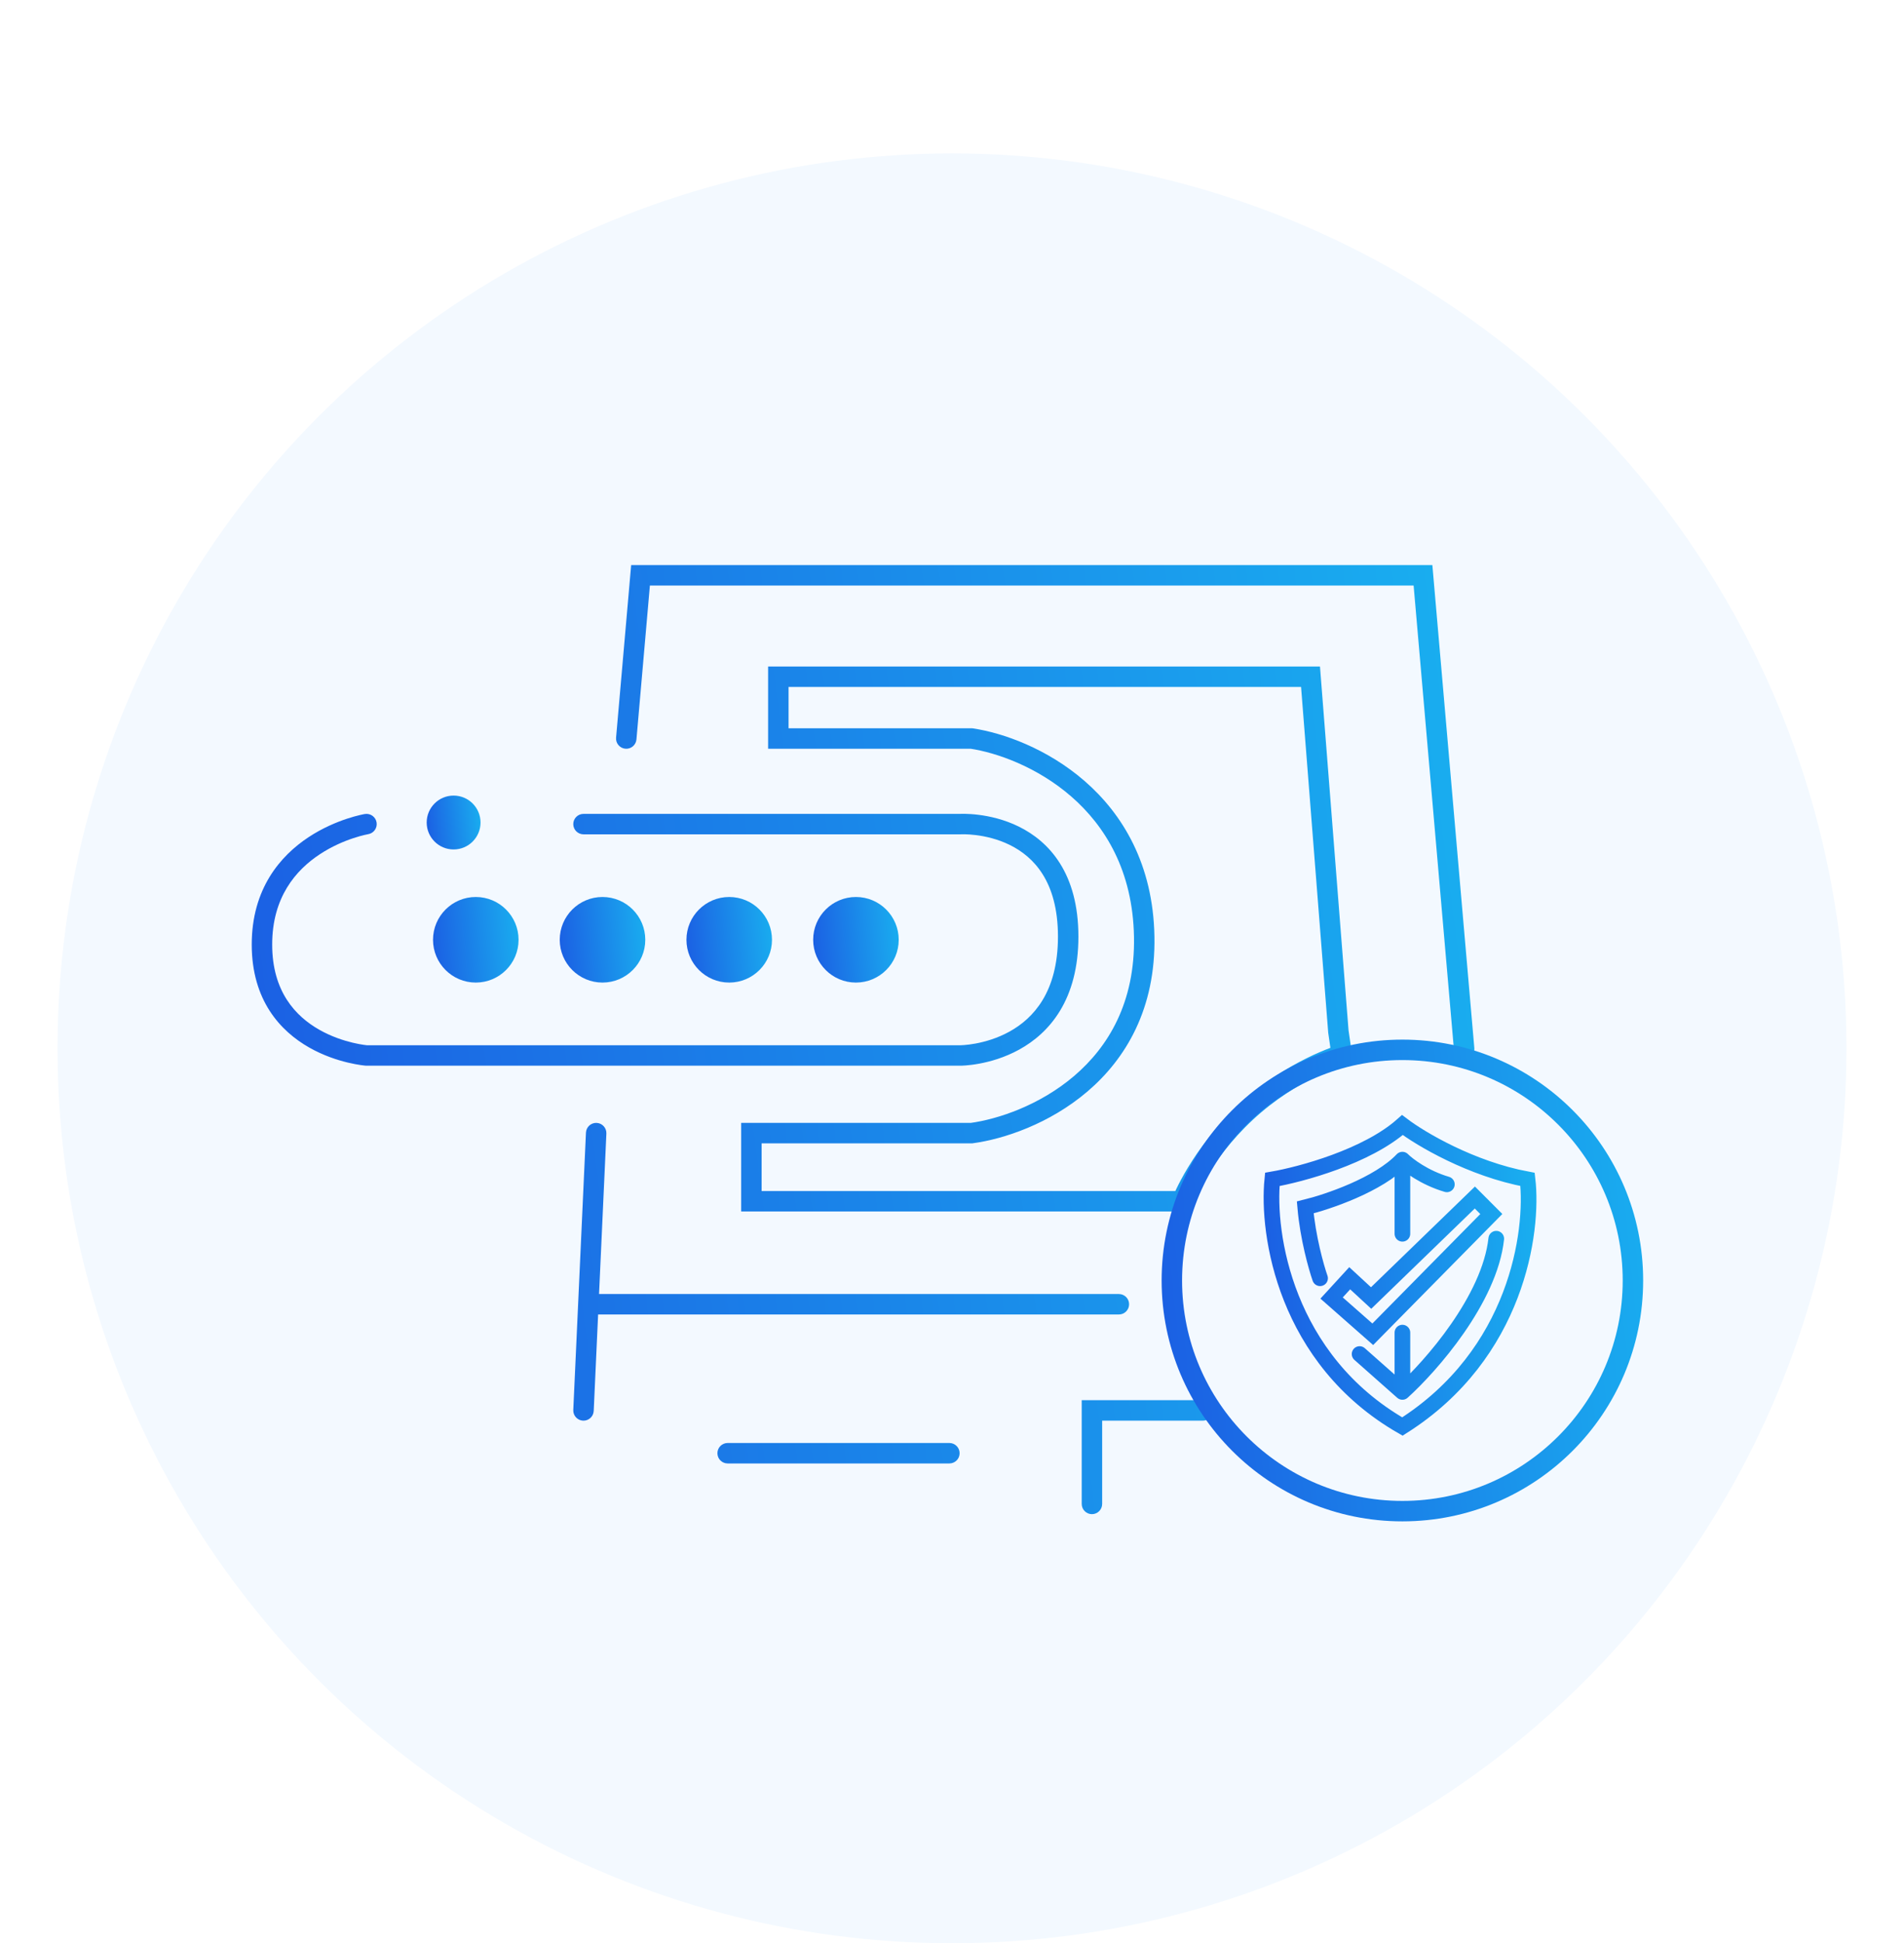
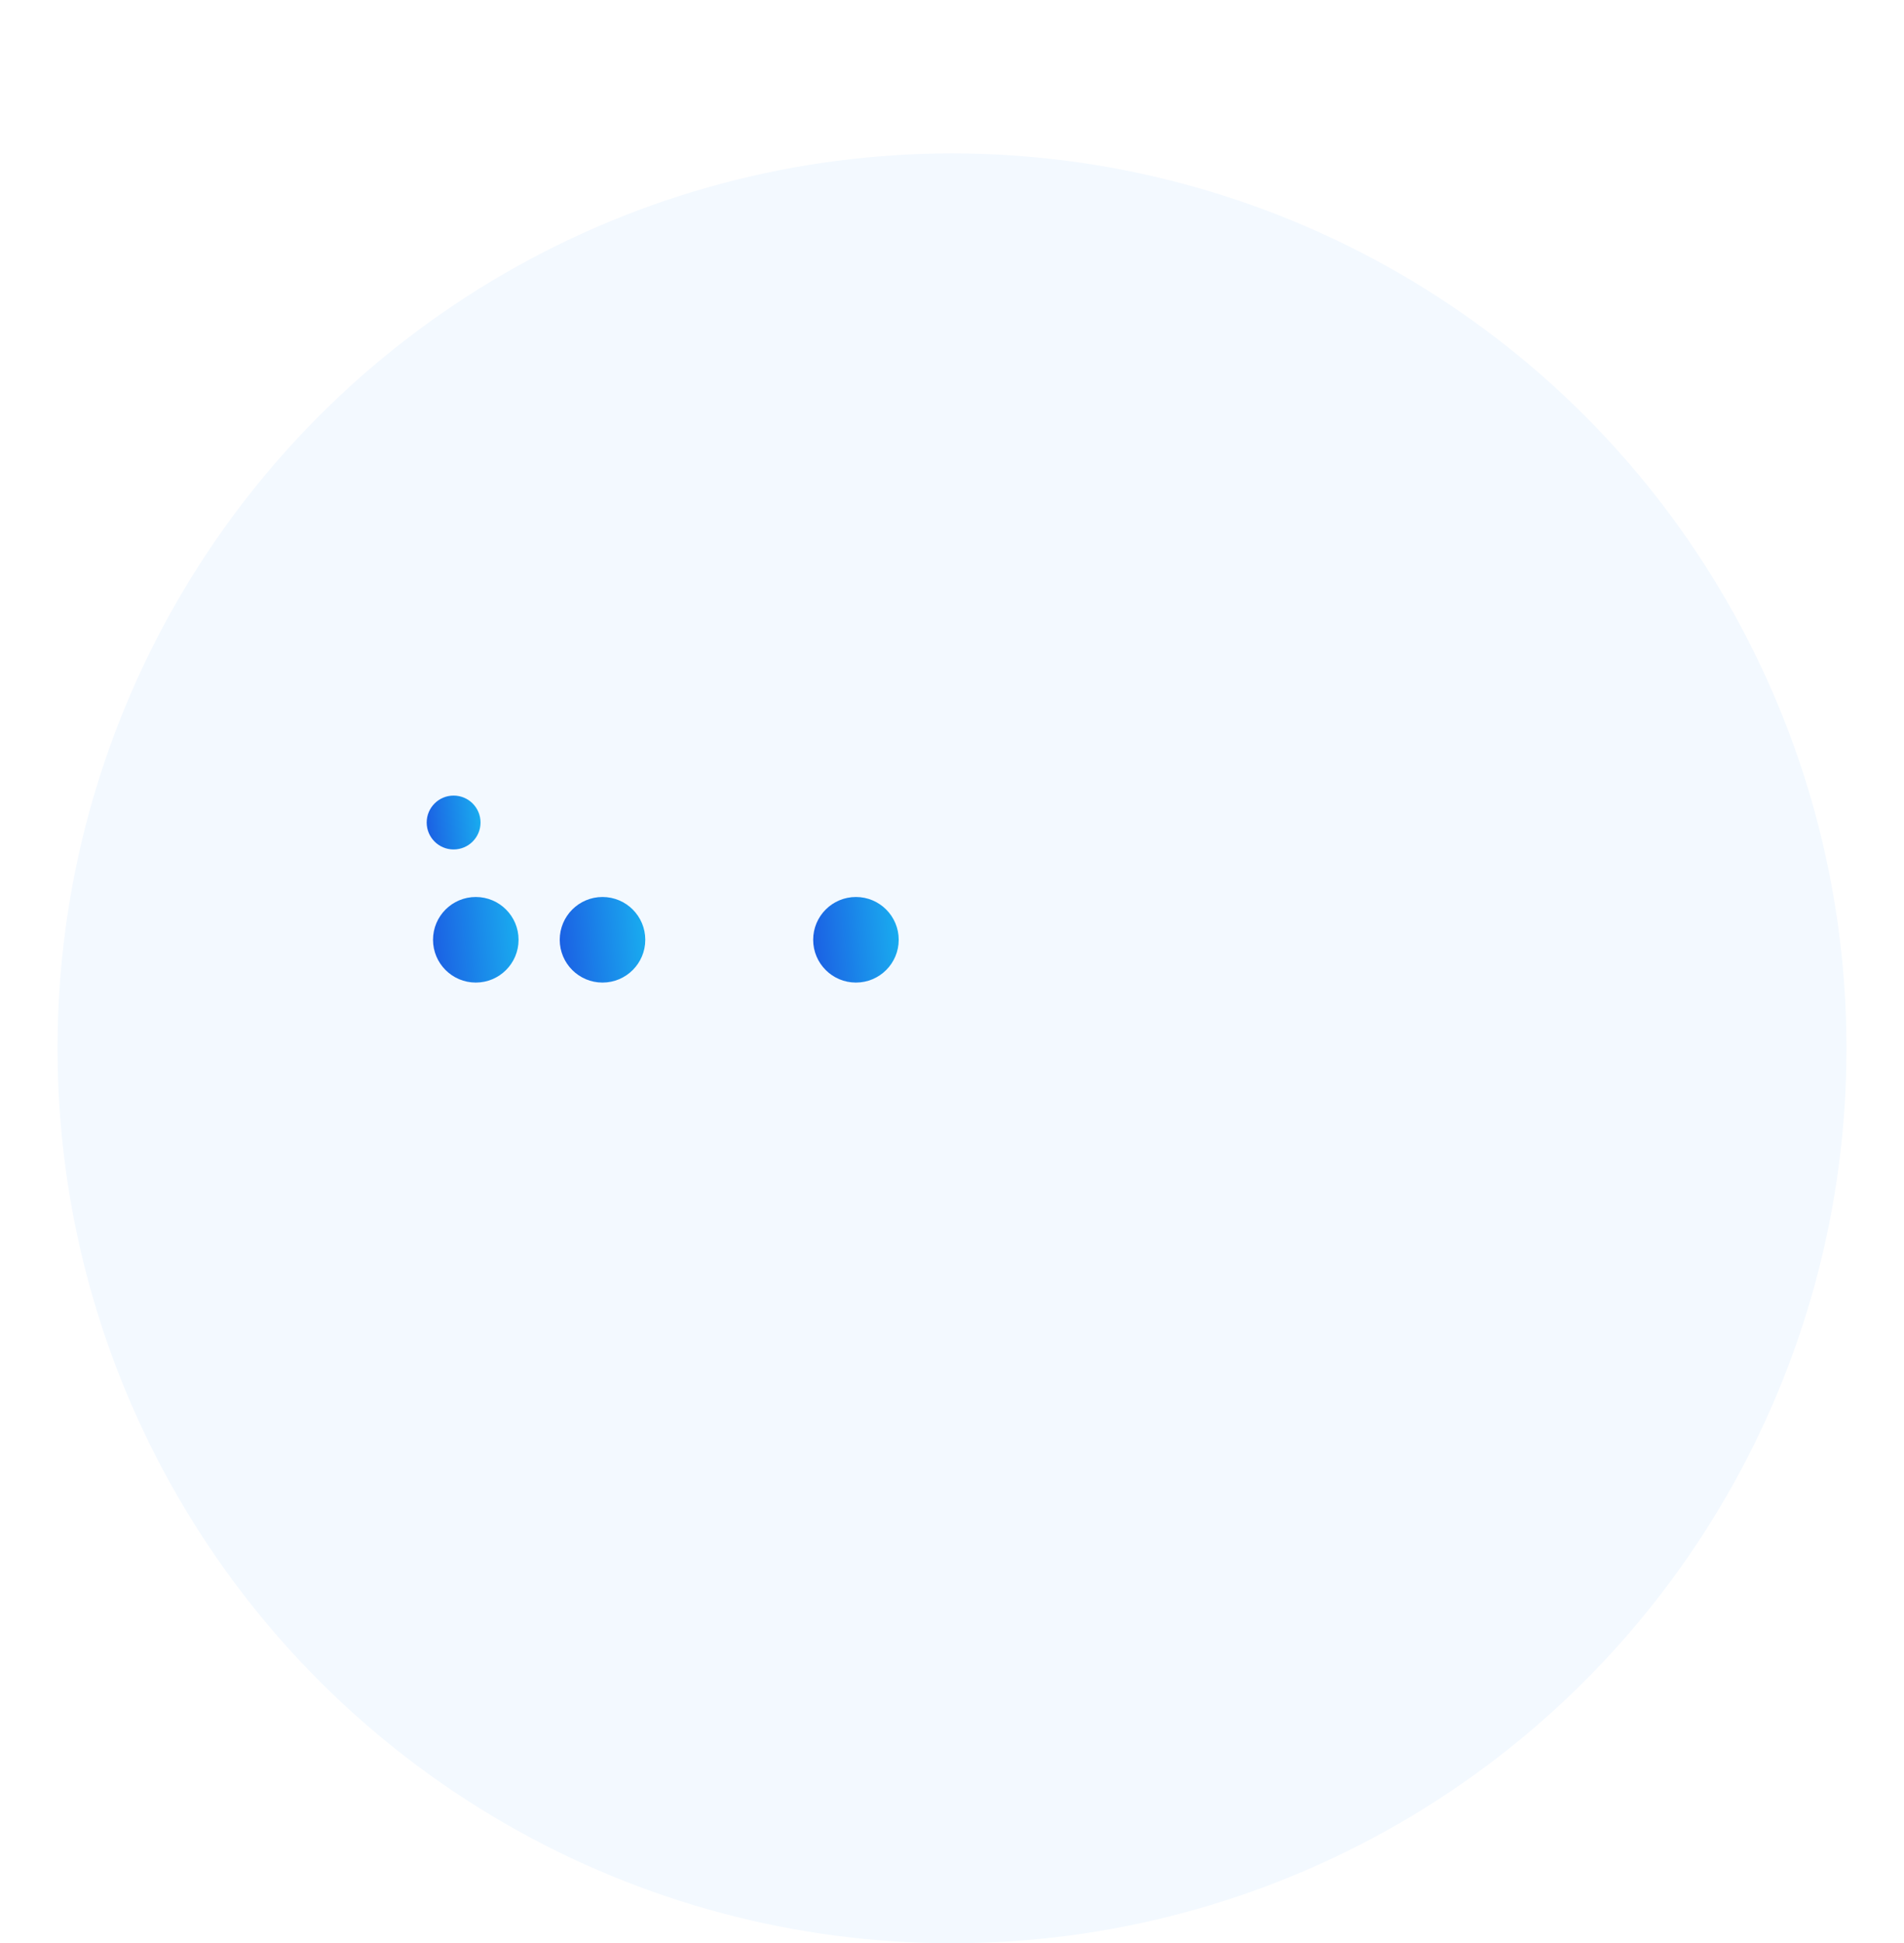
<svg xmlns="http://www.w3.org/2000/svg" width="149" height="152" viewBox="0 0 149 152" fill="none">
  <g filter="url(#filter0_dd_5132_73593)">
    <circle cx="74.5" cy="70" r="70" fill="#F3F9FF" />
-     <path d="M103.304 87.984C103.003 87.125 102.35 84.814 102.144 82.443C103.905 82.013 107.891 80.665 109.747 78.706M109.747 78.706V84.505M109.747 78.706C110.177 79.136 111.474 80.124 113.226 80.639M109.747 92.236L109.747 96.875M109.747 96.875L106.397 93.912M109.747 96.875C111.981 94.857 116.577 89.633 117.092 84.891M99.567 80.252C101.801 79.866 106.964 78.474 109.747 76C111.164 77.074 115.108 79.428 119.54 80.252C120.013 84.333 118.716 93.912 109.747 99.581C100.572 94.324 99.138 84.505 99.567 80.252ZM104.206 89.53L105.624 87.984L107.299 89.53L115.417 81.67L116.705 82.959L107.428 92.365L104.206 89.53Z" stroke="url(#paint0_linear_5132_73593)" stroke-width="1.225" stroke-linecap="round" />
-     <path d="M48.212 45.697C48.174 46.138 48.499 46.526 48.94 46.564C49.38 46.603 49.768 46.277 49.806 45.837L48.212 45.697ZM50.125 33V32.2H49.392L49.328 32.93L50.125 33ZM111.358 33L112.155 32.931L112.091 32.2H111.358V33ZM113.783 70.131C113.822 70.571 114.21 70.897 114.65 70.859C115.09 70.821 115.416 70.433 115.377 69.993L113.783 70.131ZM60.909 45.767H60.109V46.567H60.909V45.767ZM60.909 40.933V40.133H60.109V40.933H60.909ZM102.557 40.933L103.354 40.87L103.297 40.133H102.557V40.933ZM58.801 81.962H58.002V82.761H58.801V81.962ZM58.801 76.632V75.832H58.002V76.632H58.801ZM76.031 76.632V77.431H76.085L76.138 77.424L76.031 76.632ZM76.031 45.767L76.149 44.976L76.091 44.967H76.031V45.767ZM45.663 51.661C45.221 51.661 44.862 52.019 44.862 52.461C44.862 52.903 45.221 53.261 45.663 53.261V51.661ZM75.163 52.461V53.261H75.187L75.21 53.259L75.163 52.461ZM28.681 70.558L28.62 71.356L28.651 71.358H28.681V70.558ZM28.812 53.25C29.248 53.177 29.543 52.765 29.47 52.329C29.397 51.893 28.985 51.599 28.549 51.672L28.812 53.25ZM47.453 76.668C47.473 76.227 47.132 75.853 46.691 75.832C46.249 75.812 45.875 76.154 45.855 76.595L47.453 76.668ZM44.863 98.287C44.843 98.728 45.185 99.102 45.626 99.122C46.067 99.143 46.441 98.801 46.462 98.36L44.863 98.287ZM46.042 90.018L45.243 89.982L46.042 90.018ZM87.559 90.818C88.001 90.818 88.359 90.46 88.359 90.018C88.359 89.577 88.001 89.218 87.559 89.218V90.818ZM56.942 100.87C56.5 100.87 56.142 101.228 56.142 101.67C56.142 102.112 56.5 102.47 56.942 102.47V100.87ZM74.296 102.47C74.737 102.47 75.096 102.112 75.096 101.67C75.096 101.228 74.737 100.87 74.296 100.87V102.47ZM84.651 105.637C84.651 106.078 85.01 106.437 85.451 106.437C85.893 106.437 86.251 106.078 86.251 105.637H84.651ZM85.451 98.323V97.523H84.651V98.323H85.451ZM94.128 99.123C94.57 99.123 94.928 98.765 94.928 98.323C94.928 97.882 94.57 97.523 94.128 97.523V99.123ZM105 70.5L105.227 71.267L105.891 71.071L105.792 70.385L105 70.5ZM92.5 81.962V82.761H93.047L93.246 82.251L92.5 81.962ZM104.738 68.698L103.94 68.761L103.942 68.787L103.946 68.814L104.738 68.698ZM49.806 45.837L50.922 33.07L49.328 32.93L48.212 45.697L49.806 45.837ZM50.125 33.8H111.358V32.2H50.125V33.8ZM110.561 33.069L113.783 70.131L115.377 69.993L112.155 32.931L110.561 33.069ZM61.709 45.767V40.933H60.109V45.767H61.709ZM60.909 41.733H102.557V40.133H60.909V41.733ZM59.602 81.962V76.632H58.002V81.962H59.602ZM58.801 77.431H76.031V75.832H58.801V77.431ZM76.138 77.424C78.555 77.098 82.134 75.906 85.1 73.376C88.094 70.821 90.446 66.912 90.342 61.247L88.742 61.276C88.836 66.419 86.726 69.885 84.061 72.159C81.369 74.456 78.093 75.546 75.924 75.839L76.138 77.424ZM90.342 61.247C90.238 55.596 87.85 51.68 84.895 49.106C81.964 46.552 78.489 45.326 76.149 44.976L75.913 46.558C77.995 46.87 81.175 47.986 83.844 50.312C86.49 52.617 88.647 56.118 88.742 61.276L90.342 61.247ZM76.031 44.967H60.909V46.567H76.031V44.967ZM45.663 53.261H75.163V51.661H45.663V53.261ZM75.163 69.758H28.681V71.358H75.163V69.758ZM75.163 52.461C75.21 53.259 75.21 53.259 75.21 53.259C75.209 53.259 75.209 53.259 75.209 53.259C75.209 53.259 75.208 53.259 75.208 53.259C75.208 53.259 75.209 53.259 75.209 53.259C75.211 53.259 75.215 53.259 75.22 53.259C75.231 53.258 75.25 53.258 75.276 53.257C75.327 53.256 75.406 53.255 75.51 53.257C75.716 53.261 76.017 53.277 76.381 53.322C77.112 53.414 78.073 53.624 79.024 54.092C79.969 54.558 80.899 55.276 81.597 56.389C82.295 57.502 82.792 59.061 82.792 61.261H84.392C84.392 58.813 83.836 56.948 82.953 55.539C82.07 54.131 80.893 53.23 79.731 52.657C78.575 52.087 77.429 51.841 76.579 51.735C76.153 51.681 75.796 51.663 75.541 51.658C75.414 51.655 75.312 51.656 75.24 51.657C75.204 51.658 75.175 51.659 75.155 51.66C75.144 51.661 75.136 51.661 75.129 51.661C75.126 51.661 75.124 51.662 75.121 51.662C75.12 51.662 75.119 51.662 75.118 51.662C75.118 51.662 75.118 51.662 75.117 51.662C75.117 51.662 75.116 51.662 75.163 52.461ZM82.792 61.261C82.792 63.461 82.295 65.056 81.591 66.222C80.885 67.389 79.945 68.17 78.991 68.695C78.034 69.223 77.068 69.491 76.336 69.626C75.971 69.693 75.67 69.726 75.463 69.742C75.359 69.75 75.28 69.754 75.229 69.756C75.203 69.757 75.184 69.757 75.173 69.758C75.168 69.758 75.164 69.758 75.162 69.758C75.162 69.758 75.161 69.758 75.161 69.758C75.161 69.758 75.162 69.758 75.162 69.758C75.162 69.758 75.162 69.758 75.162 69.758C75.163 69.758 75.163 69.758 75.163 70.558C75.163 71.358 75.164 71.358 75.164 71.358C75.165 71.358 75.165 71.358 75.165 71.358C75.166 71.358 75.167 71.358 75.168 71.358C75.171 71.358 75.173 71.358 75.176 71.358C75.183 71.358 75.191 71.358 75.202 71.357C75.223 71.357 75.251 71.356 75.287 71.355C75.359 71.352 75.461 71.347 75.588 71.337C75.842 71.317 76.199 71.278 76.625 71.199C77.473 71.043 78.615 70.73 79.764 70.096C80.918 69.46 82.085 68.497 82.96 67.05C83.836 65.601 84.392 63.71 84.392 61.261H82.792ZM28.681 70.558C28.741 69.76 28.742 69.76 28.742 69.76C28.742 69.76 28.742 69.76 28.742 69.76C28.743 69.76 28.743 69.76 28.743 69.76C28.743 69.76 28.742 69.76 28.742 69.76C28.74 69.76 28.736 69.76 28.73 69.759C28.719 69.758 28.701 69.756 28.675 69.754C28.625 69.748 28.547 69.739 28.445 69.724C28.242 69.694 27.946 69.643 27.589 69.557C26.872 69.385 25.925 69.079 24.986 68.545C23.14 67.497 21.3 65.568 21.3 61.881H19.7C19.7 66.251 21.95 68.661 24.195 69.936C25.301 70.565 26.399 70.917 27.216 71.113C27.626 71.211 27.97 71.271 28.214 71.307C28.336 71.325 28.434 71.337 28.503 71.344C28.537 71.348 28.565 71.351 28.584 71.352C28.594 71.353 28.602 71.354 28.608 71.355C28.611 71.355 28.614 71.355 28.616 71.355C28.617 71.355 28.618 71.355 28.619 71.355C28.619 71.355 28.619 71.355 28.62 71.355C28.62 71.356 28.62 71.356 28.681 70.558ZM21.3 61.881C21.3 58.182 23.154 56.054 25.031 54.818C25.979 54.192 26.934 53.797 27.654 53.559C28.013 53.44 28.31 53.362 28.514 53.313C28.616 53.289 28.694 53.273 28.745 53.263C28.771 53.257 28.79 53.254 28.801 53.252C28.807 53.251 28.811 53.25 28.812 53.25C28.813 53.25 28.814 53.249 28.814 53.249C28.814 53.249 28.814 53.249 28.814 53.25C28.813 53.25 28.813 53.25 28.813 53.25C28.813 53.25 28.812 53.25 28.681 52.461C28.549 51.672 28.549 51.672 28.549 51.672C28.548 51.672 28.548 51.672 28.547 51.672C28.547 51.672 28.546 51.672 28.545 51.672C28.543 51.673 28.54 51.673 28.538 51.674C28.532 51.675 28.524 51.676 28.514 51.678C28.494 51.681 28.467 51.687 28.433 51.693C28.364 51.707 28.267 51.728 28.145 51.757C27.902 51.814 27.56 51.905 27.151 52.04C26.338 52.309 25.247 52.759 24.15 53.481C21.936 54.941 19.7 57.523 19.7 61.881H21.3ZM45.855 76.595L45.243 89.982L46.841 90.055L47.453 76.668L45.855 76.595ZM45.243 89.982L44.863 98.287L46.462 98.36L46.841 90.055L45.243 89.982ZM46.042 90.818H87.559V89.218H46.042V90.818ZM56.942 102.47H74.296V100.87H56.942V102.47ZM86.251 105.637V98.323H84.651V105.637H86.251ZM85.451 99.123H94.128V97.523H85.451V99.123ZM92.5 81.162H91.029V82.761H92.5V81.162ZM91.029 81.162H58.801V82.761H91.029V81.162ZM101.759 40.996L103.94 68.761L105.535 68.636L103.354 40.87L101.759 40.996ZM103.946 68.814L104.208 70.615L105.792 70.385L105.53 68.583L103.946 68.814ZM105 70.5C104.773 69.733 104.773 69.733 104.773 69.733C104.773 69.733 104.773 69.733 104.772 69.733C104.772 69.733 104.772 69.733 104.771 69.733C104.77 69.734 104.769 69.734 104.767 69.735C104.764 69.736 104.76 69.737 104.756 69.738C104.746 69.741 104.732 69.745 104.715 69.751C104.681 69.761 104.633 69.777 104.571 69.797C104.448 69.839 104.271 69.9 104.05 69.985C103.606 70.153 102.982 70.412 102.243 70.778C100.767 71.51 98.823 72.675 96.955 74.415L98.045 75.585C99.772 73.978 101.578 72.894 102.953 72.212C103.64 71.871 104.216 71.633 104.618 71.48C104.818 71.404 104.975 71.35 105.079 71.315C105.131 71.297 105.17 71.285 105.195 71.277C105.208 71.273 105.217 71.27 105.222 71.269C105.224 71.268 105.226 71.267 105.227 71.267C105.227 71.267 105.228 71.267 105.227 71.267C105.227 71.267 105.227 71.267 105.227 71.267C105.227 71.267 105.227 71.267 105.227 71.267C105.227 71.267 105.227 71.267 105 70.5ZM96.955 74.415C95.092 76.149 93.797 77.952 92.968 79.321C92.552 80.007 92.252 80.586 92.055 80.998C91.956 81.204 91.882 81.368 91.833 81.483C91.808 81.54 91.789 81.585 91.776 81.617C91.77 81.633 91.765 81.645 91.761 81.655C91.759 81.659 91.758 81.663 91.757 81.666C91.756 81.667 91.756 81.668 91.755 81.669C91.755 81.67 91.755 81.67 91.755 81.671C91.755 81.671 91.755 81.671 91.754 81.671C91.754 81.671 91.754 81.672 92.5 81.962C93.246 82.251 93.246 82.251 93.246 82.252C93.246 82.252 93.245 82.252 93.245 82.252C93.245 82.252 93.245 82.252 93.245 82.252C93.245 82.252 93.245 82.252 93.245 82.252C93.246 82.251 93.246 82.25 93.247 82.247C93.249 82.243 93.252 82.234 93.257 82.223C93.266 82.2 93.281 82.164 93.302 82.116C93.343 82.02 93.408 81.876 93.497 81.691C93.675 81.32 93.951 80.787 94.336 80.15C95.108 78.876 96.314 77.198 98.045 75.585L96.955 74.415Z" fill="url(#paint1_linear_5132_73593)" />
    <circle cx="35.498" cy="52.337" r="2.107" fill="url(#paint2_linear_5132_73593)" />
    <circle cx="37.234" cy="61.509" r="3.347" fill="url(#paint3_linear_5132_73593)" />
    <circle cx="47.15" cy="61.509" r="3.347" fill="url(#paint4_linear_5132_73593)" />
-     <circle cx="57.066" cy="61.509" r="3.347" fill="url(#paint5_linear_5132_73593)" />
    <circle cx="66.983" cy="61.509" r="3.347" fill="url(#paint6_linear_5132_73593)" />
-     <circle cx="109.746" cy="88.159" r="18.041" stroke="url(#paint7_linear_5132_73593)" stroke-width="1.6" />
  </g>
  <defs>
    <filter id="filter0_dd_5132_73593" x="0.5" y="0" width="148" height="152" filterUnits="userSpaceOnUse" color-interpolation-filters="sRGB">
      <feFlood flood-opacity="0" result="BackgroundImageFix" />
      <feColorMatrix in="SourceAlpha" type="matrix" values="0 0 0 0 0 0 0 0 0 0 0 0 0 0 0 0 0 0 127 0" result="hardAlpha" />
      <feMorphology radius="4" operator="erode" in="SourceAlpha" result="effect1_dropShadow_5132_73593" />
      <feOffset dy="8" />
      <feGaussianBlur stdDeviation="4" />
      <feColorMatrix type="matrix" values="0 0 0 0 0.094 0 0 0 0 0.153 0 0 0 0 0.294 0 0 0 0.08 0" />
      <feBlend mode="normal" in2="BackgroundImageFix" result="effect1_dropShadow_5132_73593" />
      <feColorMatrix in="SourceAlpha" type="matrix" values="0 0 0 0 0 0 0 0 0 0 0 0 0 0 0 0 0 0 127 0" result="hardAlpha" />
      <feMorphology radius="4" operator="erode" in="SourceAlpha" result="effect2_dropShadow_5132_73593" />
      <feOffset dy="4" />
      <feGaussianBlur stdDeviation="3" />
      <feColorMatrix type="matrix" values="0 0 0 0 0.094 0 0 0 0 0.153 0 0 0 0 0.294 0 0 0 0.12 0" />
      <feBlend mode="normal" in2="effect1_dropShadow_5132_73593" result="effect2_dropShadow_5132_73593" />
      <feBlend mode="normal" in="SourceGraphic" in2="effect2_dropShadow_5132_73593" result="shape" />
    </filter>
    <linearGradient id="paint0_linear_5132_73593" x1="124.162" y1="0.364" x2="84.631" y2="3.808" gradientUnits="userSpaceOnUse">
      <stop stop-color="#18D8F6" />
      <stop offset="1" stop-color="#1C45DF" />
    </linearGradient>
    <linearGradient id="paint1_linear_5132_73593" x1="135.794" y1="-199.977" x2="-47.214" y2="-175.781" gradientUnits="userSpaceOnUse">
      <stop stop-color="#18D8F6" />
      <stop offset="1" stop-color="#1C45DF" />
    </linearGradient>
    <linearGradient id="paint2_linear_5132_73593" x1="38.556" y1="36.712" x2="30.3" y2="37.555" gradientUnits="userSpaceOnUse">
      <stop stop-color="#18D8F6" />
      <stop offset="1" stop-color="#1C45DF" />
    </linearGradient>
    <linearGradient id="paint3_linear_5132_73593" x1="42.09" y1="36.694" x2="28.978" y2="38.032" gradientUnits="userSpaceOnUse">
      <stop stop-color="#18D8F6" />
      <stop offset="1" stop-color="#1C45DF" />
    </linearGradient>
    <linearGradient id="paint4_linear_5132_73593" x1="52.006" y1="36.694" x2="38.894" y2="38.032" gradientUnits="userSpaceOnUse">
      <stop stop-color="#18D8F6" />
      <stop offset="1" stop-color="#1C45DF" />
    </linearGradient>
    <linearGradient id="paint5_linear_5132_73593" x1="61.922" y1="36.694" x2="48.811" y2="38.032" gradientUnits="userSpaceOnUse">
      <stop stop-color="#18D8F6" />
      <stop offset="1" stop-color="#1C45DF" />
    </linearGradient>
    <linearGradient id="paint6_linear_5132_73593" x1="71.838" y1="36.694" x2="58.727" y2="38.032" gradientUnits="userSpaceOnUse">
      <stop stop-color="#18D8F6" />
      <stop offset="1" stop-color="#1C45DF" />
    </linearGradient>
    <linearGradient id="paint7_linear_5132_73593" x1="137.083" y1="-51.544" x2="63.272" y2="-44.009" gradientUnits="userSpaceOnUse">
      <stop stop-color="#18D8F6" />
      <stop offset="1" stop-color="#1C45DF" />
    </linearGradient>
  </defs>
</svg>